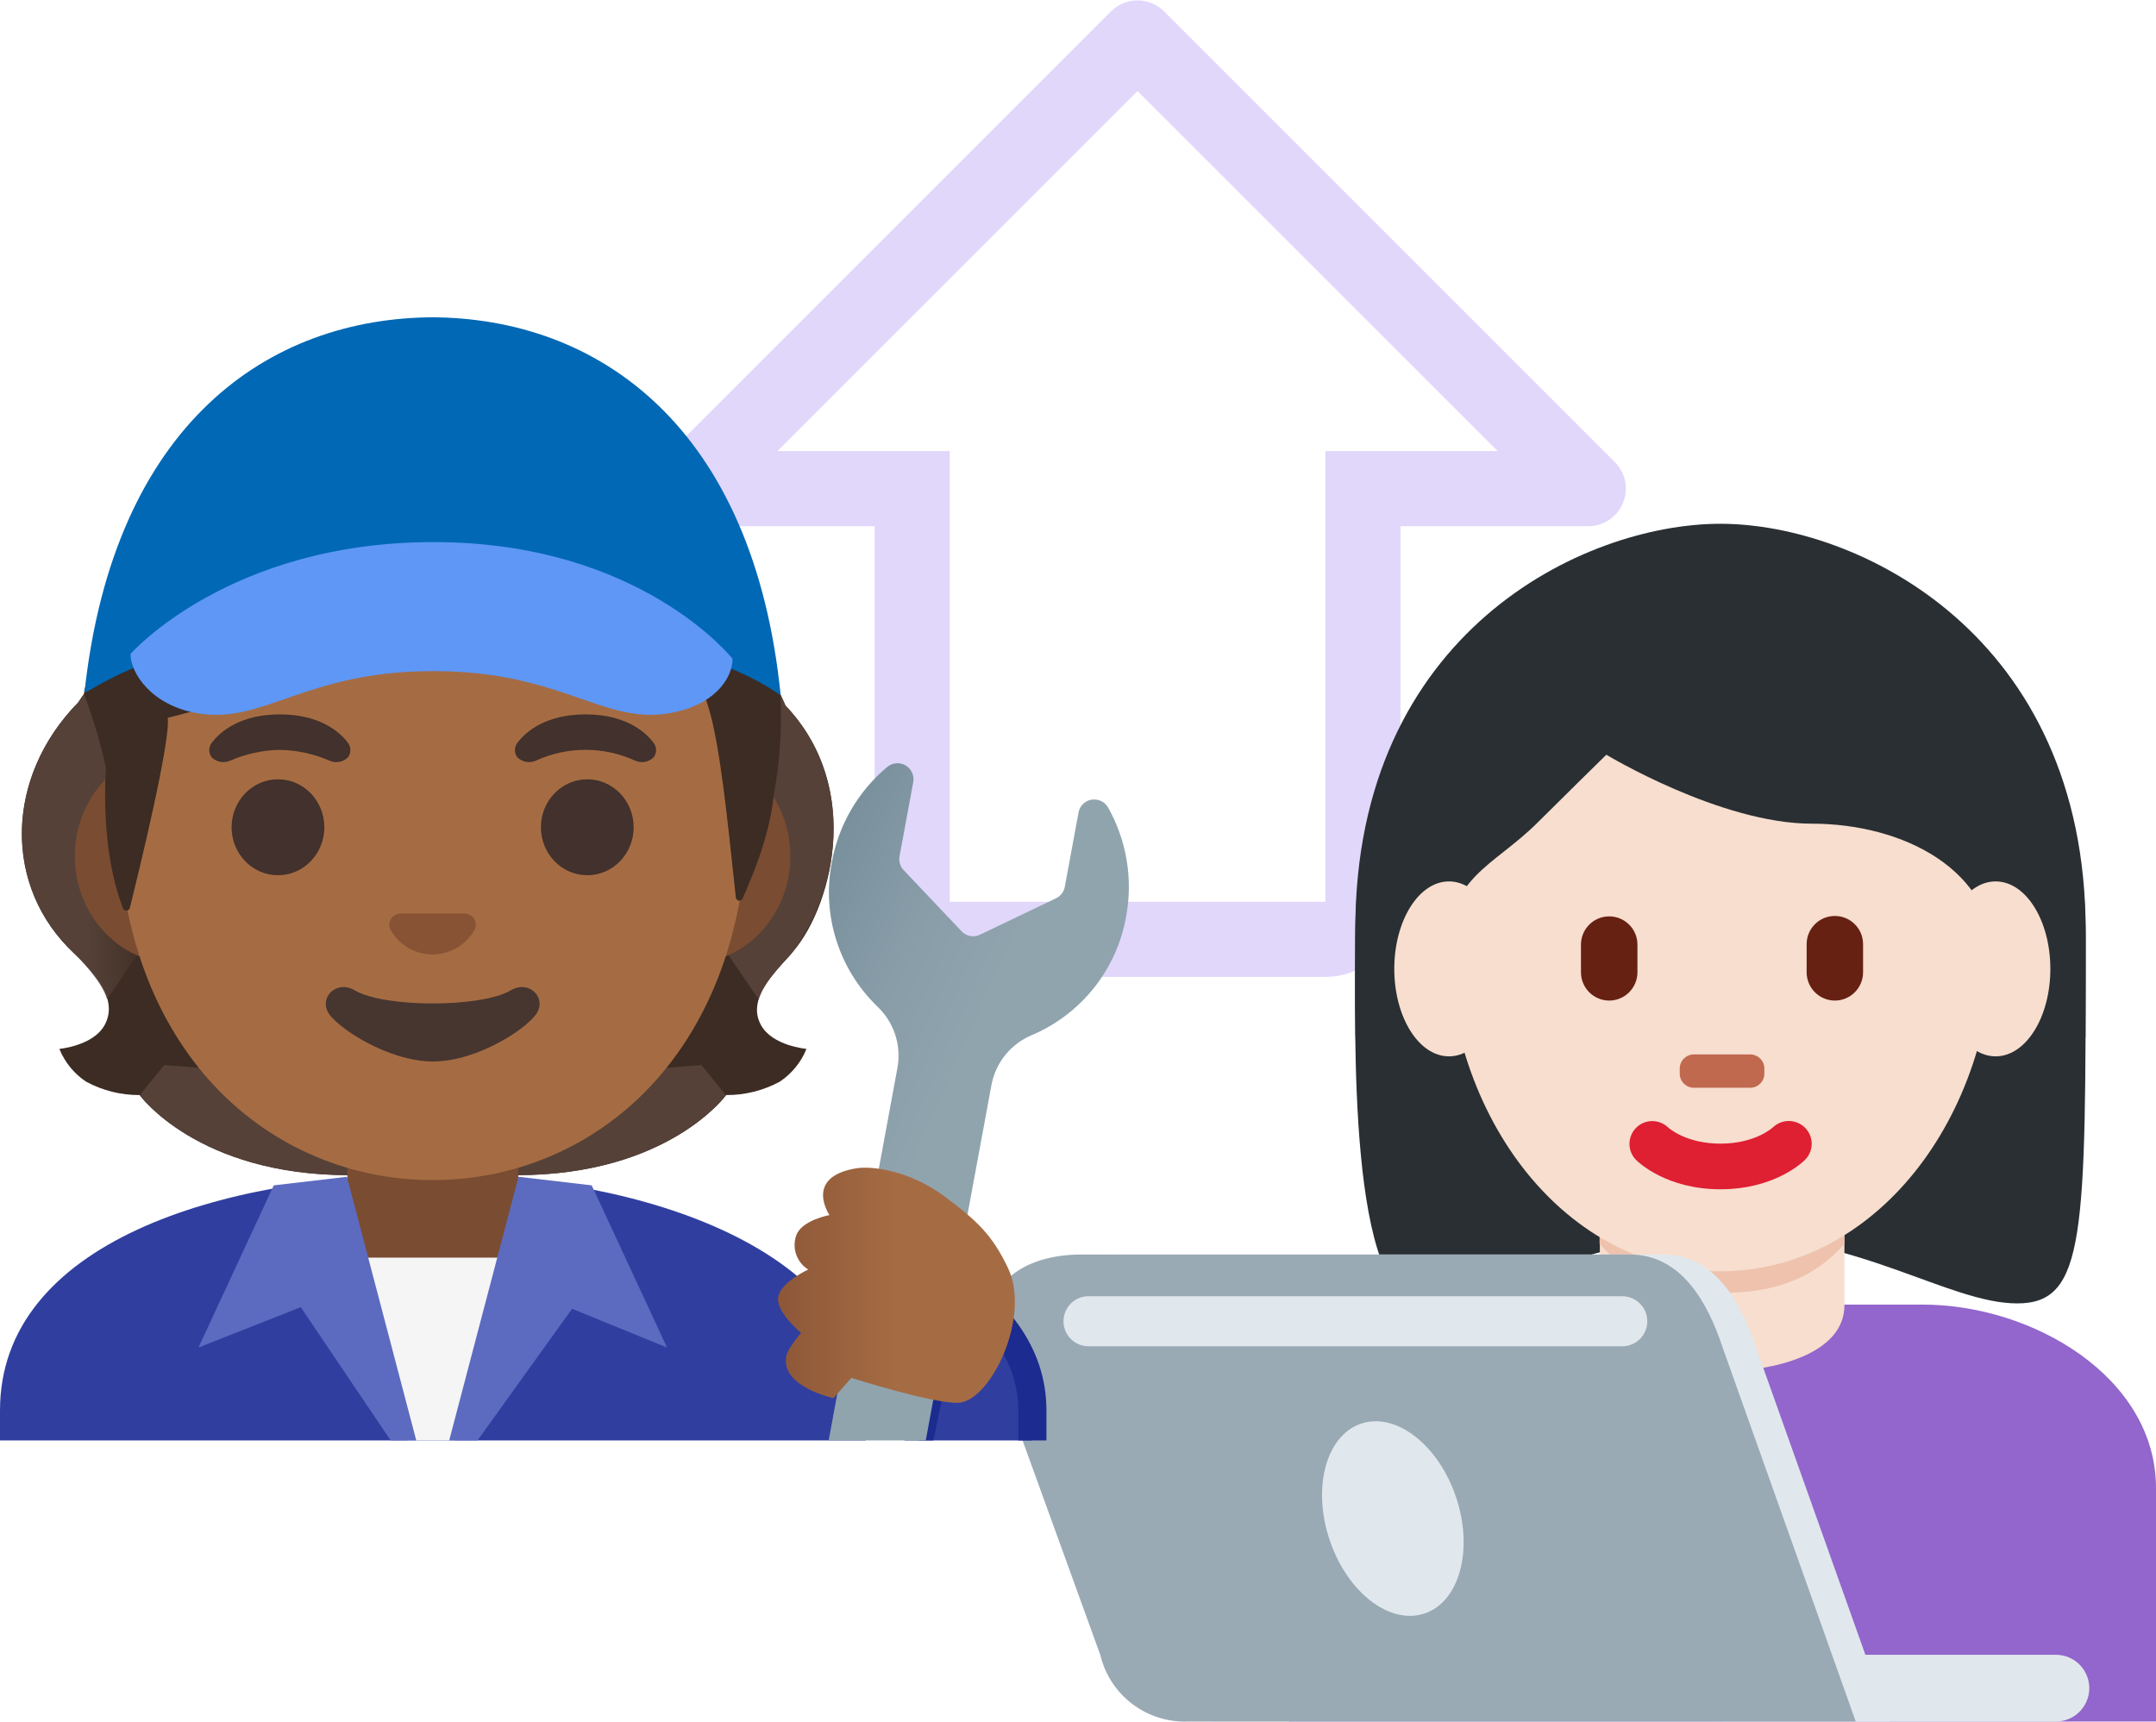
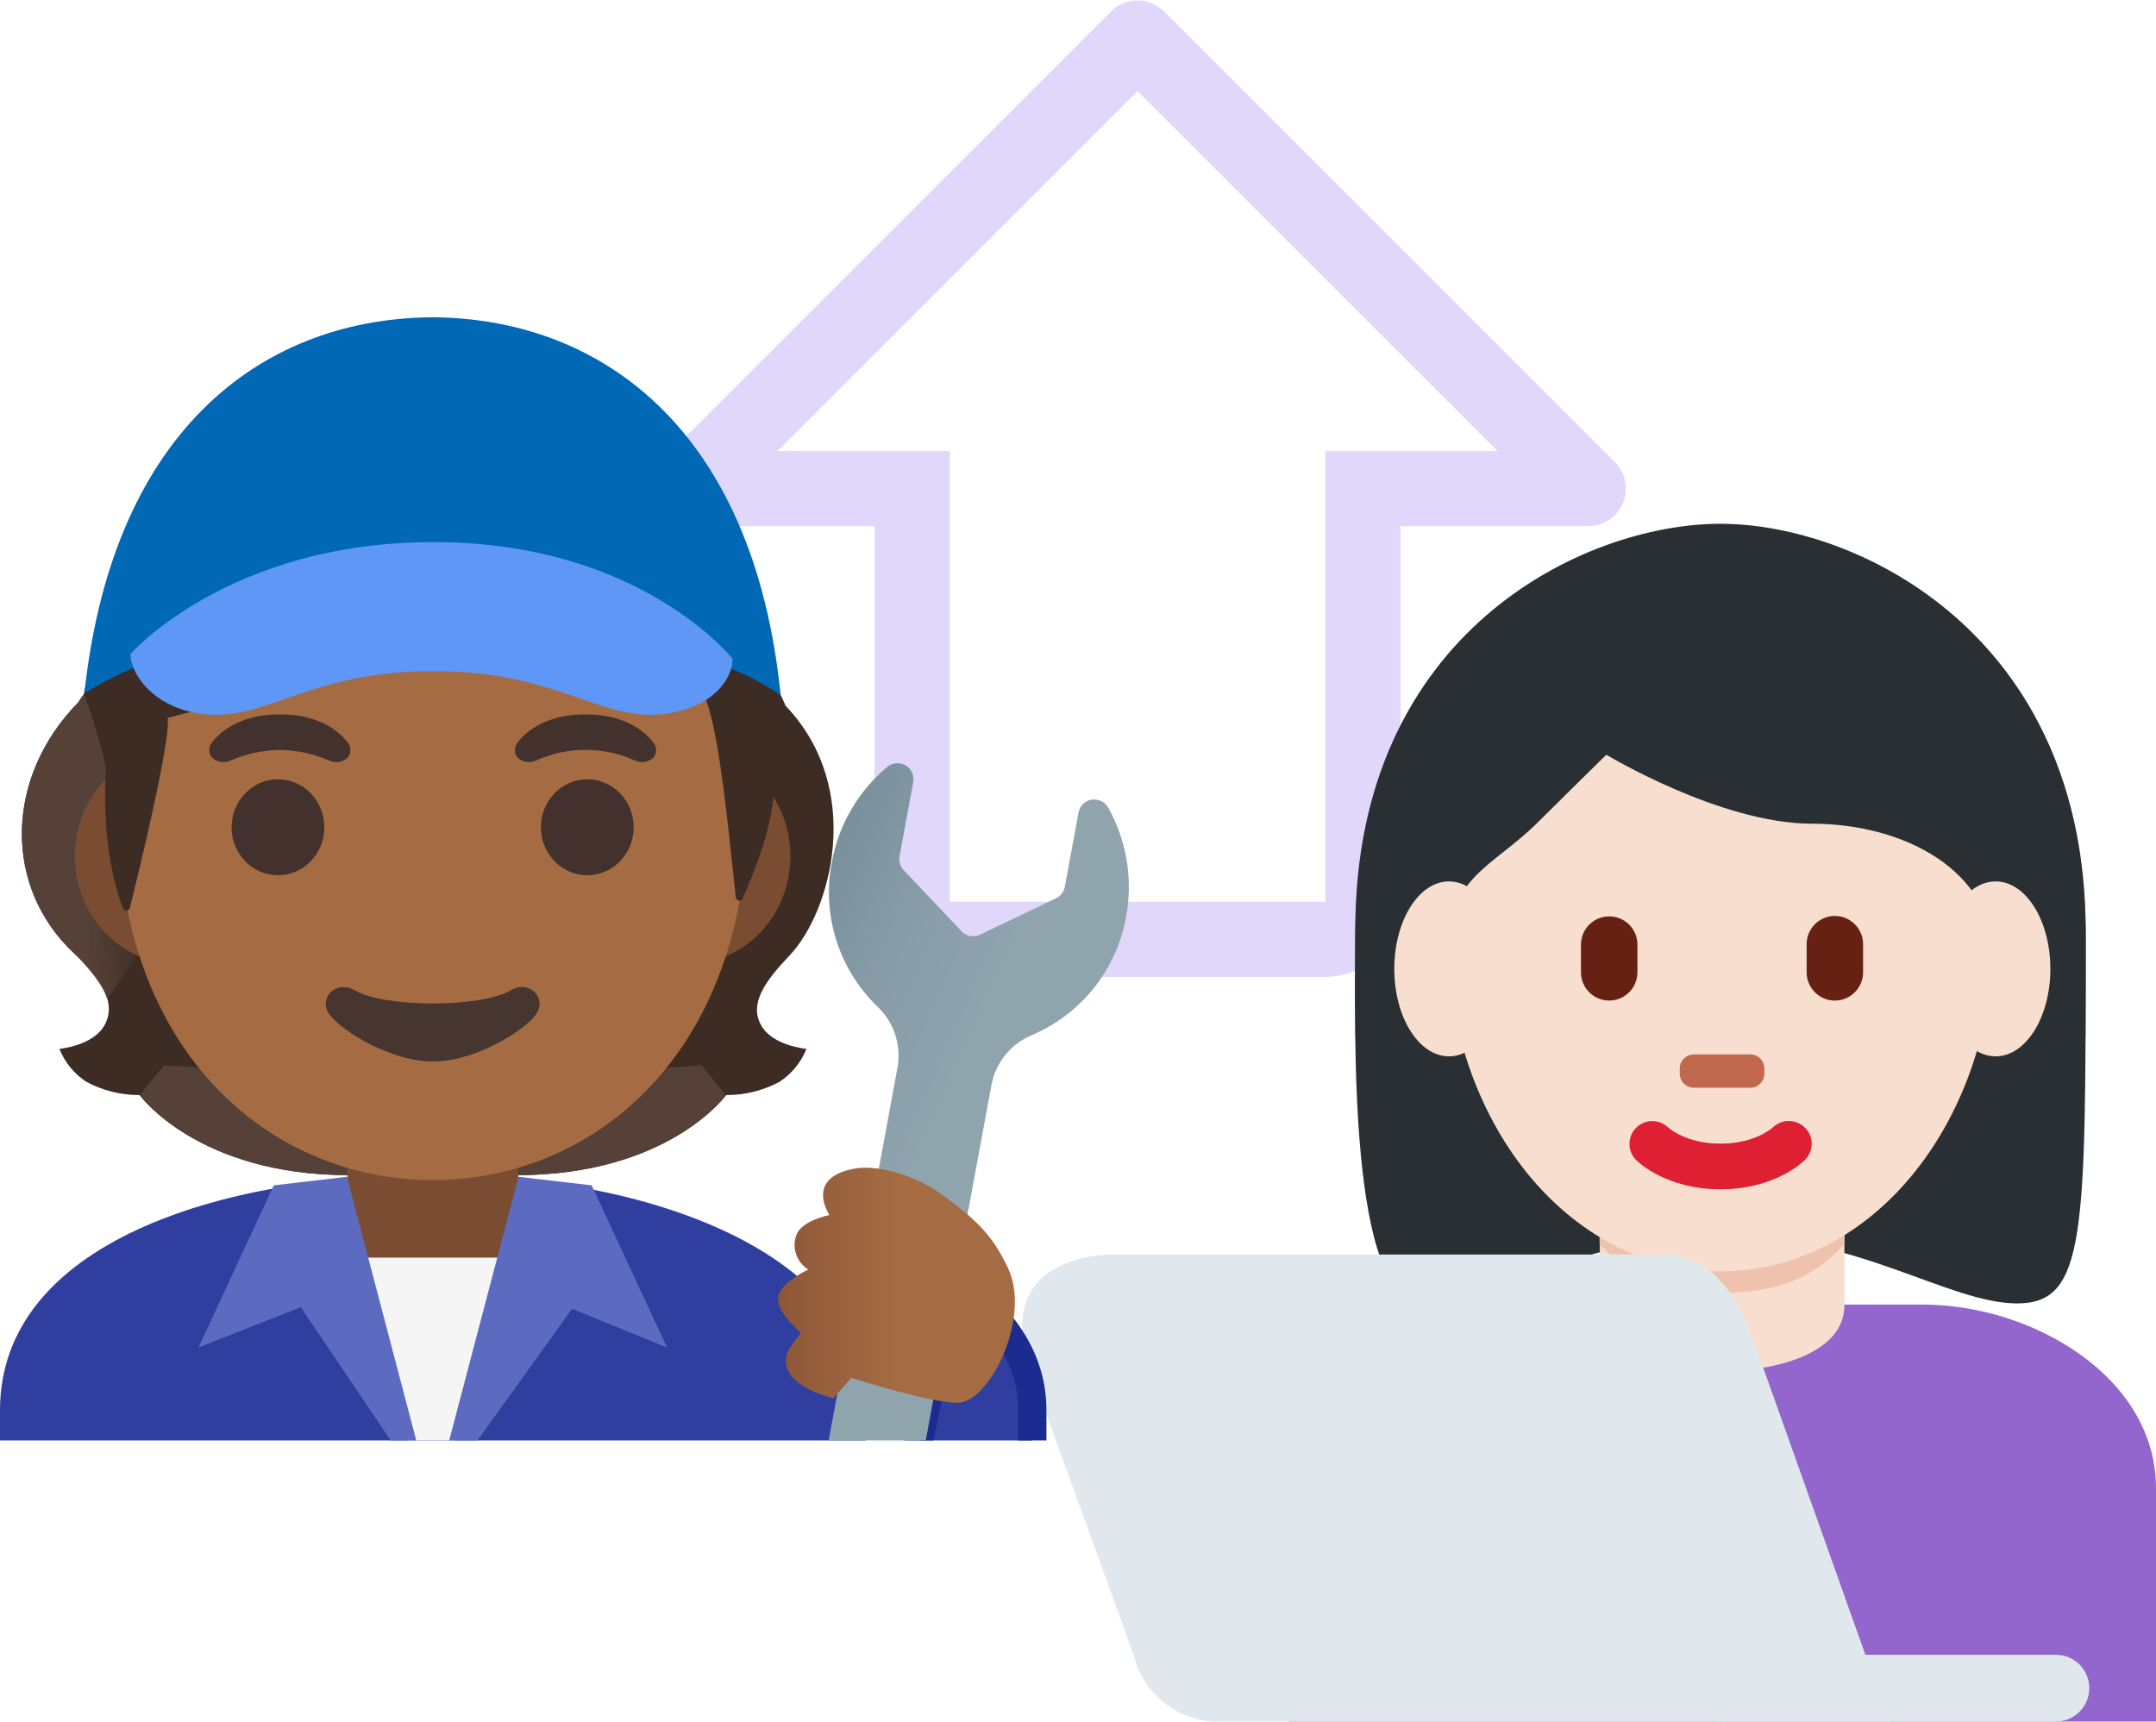
<svg xmlns="http://www.w3.org/2000/svg" width="323" height="258" xml:space="preserve" overflow="hidden">
  <defs>
    <radialGradient cx="0.468" cy="-0.166" r="2" gradientUnits="userSpaceOnUse" spreadMethod="pad" id="fill0" gradientTransform="matrix(16.517 0 0 8.104 249.781 307.151)">
      <stop offset="0" stop-color="#554138" stop-opacity="0" />
      <stop offset="0.728" stop-color="#554138" stop-opacity="0" />
      <stop offset="1" stop-color="#554138" />
    </radialGradient>
    <radialGradient cx="0.789" cy="0.429" r="0.669" gradientUnits="userSpaceOnUse" spreadMethod="pad" id="fill1" gradientTransform="matrix(-13.204 6.179 -4.584 -9.793 254.309 255.314)">
      <stop offset="0" stop-color="#554138" />
      <stop offset="0.663" stop-color="#554138" />
      <stop offset="1" stop-color="#554138" stop-opacity="0" />
    </radialGradient>
    <radialGradient cx="-0.058" cy="0.43" r="0.964" gradientUnits="userSpaceOnUse" spreadMethod="pad" id="fill2" gradientTransform="matrix(-3.403 -45.416 37.888 -2.824 253.191 394.654)">
      <stop offset="0" stop-color="#554138" stop-opacity="0" />
      <stop offset="0.725" stop-color="#554138" stop-opacity="0" />
      <stop offset="1" stop-color="#554138" />
    </radialGradient>
    <radialGradient cx="1.058" cy="0.43" r="0.964" gradientUnits="userSpaceOnUse" spreadMethod="pad" id="fill3" gradientTransform="matrix(3.446 -45.862 -38.254 -2.852 191.841 364.844)">
      <stop offset="0" stop-color="#554138" stop-opacity="0" />
      <stop offset="0.725" stop-color="#554138" stop-opacity="0" />
      <stop offset="1" stop-color="#554138" />
    </radialGradient>
    <radialGradient cx="0.532" cy="-0.166" r="2" gradientUnits="userSpaceOnUse" spreadMethod="pad" id="fill4" gradientTransform="matrix(-16.517 0 0 8.104 182.098 307.151)">
      <stop offset="0" stop-color="#554138" stop-opacity="0" />
      <stop offset="0.728" stop-color="#554138" stop-opacity="0" />
      <stop offset="1" stop-color="#554138" />
    </radialGradient>
    <radialGradient cx="0.211" cy="0.429" r="0.669" gradientUnits="userSpaceOnUse" spreadMethod="pad" id="fill5" gradientTransform="matrix(13.204 6.179 4.584 -9.793 149.045 260.72)">
      <stop offset="0" stop-color="#554138" />
      <stop offset="0.663" stop-color="#554138" />
      <stop offset="1" stop-color="#554138" stop-opacity="0" />
    </radialGradient>
    <linearGradient x1="193.829" y1="261.544" x2="193.829" y2="211.6" gradientUnits="userSpaceOnUse" spreadMethod="pad" id="fill6">
      <stop offset="0" stop-color="#303F9F" />
      <stop offset="0.003" stop-color="#303F9F" />
      <stop offset="0.472" stop-color="#273492" />
      <stop offset="1" stop-color="#1A237E" />
    </linearGradient>
    <linearGradient x1="275.172" y1="245.569" x2="275.172" y2="221.71" gradientUnits="userSpaceOnUse" spreadMethod="pad" id="fill7">
      <stop offset="0" stop-color="#303F9F" />
      <stop offset="0.003" stop-color="#303F9F" />
      <stop offset="0.472" stop-color="#273492" />
      <stop offset="1" stop-color="#1A237E" />
    </linearGradient>
    <linearGradient x1="160.584" y1="249.314" x2="187.428" y2="227.143" gradientUnits="userSpaceOnUse" spreadMethod="pad" id="fill8">
      <stop offset="0" stop-color="#5C6BC0" />
      <stop offset="1" stop-color="#3949AB" />
    </linearGradient>
    <linearGradient x1="227.818" y1="249.557" x2="202.428" y2="228.586" gradientUnits="userSpaceOnUse" spreadMethod="pad" id="fill9">
      <stop offset="0" stop-color="#5C6BC0" />
      <stop offset="1" stop-color="#3949AB" />
    </linearGradient>
    <linearGradient x1="295.673" y1="283.821" x2="245.567" y2="261.613" gradientUnits="userSpaceOnUse" spreadMethod="pad" id="fill10">
      <stop offset="0" stop-color="#90A4AE" />
      <stop offset="0.267" stop-color="#889DA8" />
      <stop offset="0.584" stop-color="#78909C" />
      <stop offset="1" stop-color="#607D8B" />
    </linearGradient>
    <linearGradient x1="245.554" y1="244.971" x2="281.046" y2="244.971" gradientUnits="userSpaceOnUse" spreadMethod="pad" id="fill11">
      <stop offset="0" stop-color="#8D5738" />
      <stop offset="0.5" stop-color="#A56C43" />
      <stop offset="1" stop-color="#A56C43" />
    </linearGradient>
    <linearGradient x1="193.814" y1="341.686" x2="193.814" y2="398.369" gradientUnits="userSpaceOnUse" spreadMethod="pad" id="fill12">
      <stop offset="0" stop-color="#0068B5" />
      <stop offset="0.807" stop-color="#4C8EEA" />
      <stop offset="1" stop-color="#5E97F6" />
    </linearGradient>
    <linearGradient x1="193.434" y1="332.384" x2="193.434" y2="368.676" gradientUnits="userSpaceOnUse" spreadMethod="pad" id="fill13">
      <stop offset="0" stop-color="#0068B5" />
      <stop offset="1" stop-color="#5E97F6" />
    </linearGradient>
  </defs>
  <g transform="translate(-129 -175)">
    <path d="M260.031 310.116 260.031 253.843 231.895 253.843C228.787 253.842 226.269 251.321 226.27 248.214 226.27 246.722 226.863 245.292 227.917 244.237L295.445 176.71C297.642 174.513 301.204 174.513 303.402 176.71L370.929 244.237C373.126 246.436 373.125 249.999 370.927 252.196 369.872 253.25 368.442 253.842 366.951 253.843L338.814 253.843 338.814 310.116C338.808 316.329 333.773 321.365 327.559 321.371L271.286 321.371C265.074 321.361 260.041 316.328 260.031 310.116ZM299.423 188.645 245.479 242.588 271.286 242.588 271.286 310.116 327.559 310.116 327.559 242.588 353.366 242.588Z" fill="#E1D7FB" />
    <path d="M452 432.939 452 397.955C452 381.388 433.584 370.468 417.017 370.468L357.045 370.468C340.488 370.468 322.062 381.388 322.062 397.955L322.062 432.939Z" fill="#9266CC" />
    <path d="M386.751 260.866C407.271 260.866 441.465 271.126 441.465 315.579 441.465 360.033 441.465 370.293 431.205 370.293 420.945 370.293 407.266 360.033 386.746 360.033 366.226 360.033 352.842 370.293 342.292 370.293 330.863 370.293 332.032 329.258 332.032 315.579 332.042 271.126 366.236 260.866 386.751 260.866" fill="#292F33" />
    <path d="M368.68 370.568C368.68 377.965 379.535 380.464 387.031 380.464 394.527 380.464 405.322 377.965 405.322 370.568L405.322 354.551 368.68 354.551Z" fill="#F7DECE" />
    <path d="M368.64 361.373C373.752 367.145 380.089 368.709 386.976 368.709 393.863 368.709 400.205 367.15 405.317 361.373L405.317 346.695 368.64 346.695Z" fill="#EEC2AD" />
    <path d="M345.721 314.08C345.721 284.924 364.092 261.29 386.751 261.29 409.41 261.29 427.787 284.924 427.787 314.08 427.787 343.236 409.41 365.486 386.751 365.486 364.092 365.486 345.721 343.236 345.721 314.08" fill="#F7DECE" />
    <path d="M386.751 353.192C378.73 353.192 374.527 349.223 374.077 348.769 372.766 347.411 372.804 345.246 374.162 343.935 375.473 342.669 377.546 342.654 378.875 343.901 379.05 344.061 381.639 346.355 386.751 346.355 391.944 346.355 394.532 343.991 394.632 343.896 395.996 342.613 398.136 342.658 399.445 343.996 400.749 345.323 400.74 347.453 399.425 348.769 398.98 349.223 394.782 353.192 386.751 353.192" fill="#DF1F32" />
    <path d="M335.68 330.487C335.581 325.49 335.461 329.368 335.461 328.163 335.461 311.062 345.721 330.632 345.721 318.453 345.721 306.274 352.557 305.044 359.394 298.208 362.818 294.784 369.654 288.083 369.654 288.083 369.654 288.083 386.751 298.413 400.425 298.413 414.098 298.413 427.782 305.284 427.782 318.963 427.782 332.641 438.042 311.047 438.042 328.143 438.042 329.363 437.932 325.49 437.842 330.487L441.43 330.487C441.465 320.492 441.465 320.872 441.465 314.485 441.465 270.031 407.266 253.479 386.751 253.479 366.236 253.479 332.047 269.756 332.047 314.21 332.047 318.173 331.947 320.492 332.087 330.487Z" fill="#292F33" />
    <path d="M370.079 324.92C367.747 324.912 365.859 323.024 365.851 320.692L365.851 316.469C365.887 314.133 367.81 312.268 370.147 312.304 372.432 312.339 374.277 314.183 374.312 316.469L374.312 320.692C374.301 323.024 372.412 324.912 370.079 324.92M403.888 324.92C401.556 324.912 399.668 323.024 399.66 320.692L399.66 316.469C399.66 314.134 401.553 312.241 403.888 312.241 406.223 312.241 408.116 314.134 408.116 316.469L408.116 320.692C408.108 323.024 406.22 324.912 403.888 324.92" fill="#662113" />
    <path d="M391.214 337.984 382.763 337.984C381.597 337.981 380.652 337.036 380.649 335.87L380.649 335.105C380.649 333.937 381.595 332.989 382.763 332.986L391.214 332.986C392.382 332.991 393.326 333.938 393.328 335.105L393.328 335.87C393.325 337.036 392.38 337.981 391.214 337.984" fill="#C1694F" />
    <path d="M354.267 320.172C354.267 327.409 350.598 333.276 346.076 333.276 341.553 333.276 337.884 327.409 337.884 320.172 337.884 312.936 341.553 307.064 346.076 307.064 350.598 307.064 354.267 312.931 354.267 320.172M436.173 320.172C436.173 327.409 432.509 333.276 427.976 333.276 423.444 333.276 419.78 327.409 419.78 320.172 419.78 312.936 423.444 307.064 427.976 307.064 432.509 307.064 436.173 312.931 436.173 320.172" fill="#F7DECE" />
    <path d="M442.005 427.941C442.005 430.701 439.767 432.939 437.007 432.939L387.031 432.939C384.271 432.939 382.033 430.701 382.033 427.941 382.033 425.181 384.271 422.943 387.031 422.943L437.007 422.943C439.767 422.943 442.005 425.181 442.005 427.941Z" fill="#E1E8ED" />
    <path d="M378.235 362.972 295.874 362.972C288.258 362.972 278.493 366.825 283.49 380.618L298.843 422.973C300.29 429.037 305.839 433.219 312.067 432.939L412.019 432.939 392.029 376.765C389.84 370.158 385.857 362.972 378.235 362.972Z" fill="#E1E8ED" />
-     <path d="M373.238 362.972 290.877 362.972C283.26 362.972 273.495 366.825 278.493 380.618L293.845 422.973C295.292 429.037 300.841 433.219 307.069 432.939L407.021 432.939 387.031 376.765C384.842 370.158 380.859 362.972 373.238 362.972Z" fill="#99AAB5" />
    <path d="M347.15 399.37C349.769 407.226 347.65 415.012 342.407 416.756 337.165 418.5 330.803 413.558 328.184 405.697 325.565 397.835 327.689 390.054 332.927 388.305 338.164 386.556 344.531 391.513 347.15 399.37ZM372.038 376.715 292.076 376.715C290.006 376.715 288.328 375.037 288.328 372.967 288.328 370.897 290.006 369.219 292.076 369.219L372.038 369.219C374.108 369.219 375.786 370.897 375.786 372.967 375.786 375.037 374.108 376.715 372.038 376.715Z" fill="#E1E8ED" />
    <path d="M243.015 328.604C241.253 325.406 243.493 322.149 247.328 318.119 253.402 311.722 258.673 293.245 246.651 280.702 246.693 280.617 245.438 278.08 245.481 277.996L242.959 277.869C242.159 277.757 221.622 278.814 193.858 278.814 166.094 278.814 142.615 278.588 141.798 278.701 141.407 279.194 141.049 279.712 140.726 280.251 130.046 291.06 129.028 307.493 140.36 318.105 144.419 321.896 146.42 325.392 144.673 328.59 142.967 331.705 137.894 332.156 137.894 332.156 138.699 334.154 140.089 335.864 141.882 337.06 144.346 338.4 147.11 339.093 149.915 339.075 149.915 339.075 158.583 351.07 181.244 351.07L206.471 351.07C229.133 351.07 237.8 339.075 237.8 339.075 240.605 339.093 243.369 338.4 245.833 337.06 247.626 335.864 249.016 334.154 249.821 332.156 249.821 332.156 244.724 331.719 243.015 328.604Z" fill="#3C2C23" />
    <path d="M193.815 351.07 193.815 337.766 234.08 334.58 237.744 339.09C237.744 339.09 229.076 351.085 206.415 351.085Z" fill="url(#fill0)" />
    <path d="M237.659 333.27C231.627 324.109 245.002 320.685 245.002 320.685L245.016 320.699C242.691 323.589 241.633 326.11 243.001 328.605 244.706 331.72 249.779 332.171 249.779 332.171 249.779 332.171 242.86 338.312 237.659 333.27Z" fill="url(#fill1)" />
-     <path d="M246.665 280.687C256.812 291.398 255.445 307.252 247.679 317.752 246.975 318.711 243.437 321.994 242.648 324.686 242.648 324.686 229.203 305.928 225.186 294.907 224.29 292.712 223.734 290.393 223.537 288.03 223.385 286.147 223.813 284.264 224.763 282.632 226.018 280.8 245.959 279.134 245.959 279.134 245.959 279.134 246.664 280.684 246.664 280.684Z" fill="url(#fill2)" />
    <path d="M140.697 280.25C129.522 291.765 129.646 308.113 140.007 317.752 140.88 318.552 144.249 321.994 145.038 324.686 145.038 324.686 158.483 305.928 162.5 294.907 163.402 292.714 163.959 290.394 164.149 288.03 164.302 286.147 163.874 284.264 162.923 282.632 161.668 280.786 160.203 281.279 158.075 281.279 154.016 281.279 143.15 278.686 141.769 278.686 141.783 278.715 140.697 280.25 140.697 280.25Z" fill="url(#fill3)" />
    <path d="M193.871 351.07 193.871 337.766 153.606 334.58 149.942 339.09C149.942 339.09 158.609 351.085 181.271 351.085L193.87 351.071Z" fill="url(#fill4)" />
    <path d="M150.027 333.27C156.059 324.109 142.684 320.685 142.684 320.685L142.67 320.699C144.995 323.589 146.053 326.11 144.686 328.605 142.98 331.72 137.907 332.171 137.907 332.171 137.907 332.171 144.826 338.312 150.027 333.27Z" fill="url(#fill5)" />
    <path d="M193.829 350.999C162.044 351.041 129 361.259 129 386.317L129 390.827 258.658 390.827 258.658 386.317C258.658 362.668 225.807 350.957 193.829 350.999Z" fill="url(#fill6)" />
    <path d="M283.659 386.317C283.659 378.875 279.628 372.378 271.652 366.967L266.68 390.827 283.663 390.827Z" fill="url(#fill7)" />
    <path d="M273.047 370.631C278.685 375.212 281.543 380.455 281.543 386.317L281.543 390.827 285.771 390.827 285.771 386.317C285.771 376.789 279.753 369.208 270.213 363.557L264.515 390.828 268.842 390.828Z" fill="#1B2B8F" />
    <path d="M193.829 346.25 181.035 346.25 181.035 360.315C181.072 366.709 186.283 371.863 192.677 371.83L195.002 371.83C201.395 371.863 206.606 366.709 206.643 360.315L206.643 346.25 193.829 346.25Z" fill="#7A4C32" />
    <path d="M232.332 287.213 155.298 287.213C147.002 287.213 140.206 294.443 140.206 303.293 140.206 312.144 147.002 319.374 155.298 319.374L232.318 319.374C240.614 319.374 247.411 312.13 247.411 303.293 247.411 294.457 240.632 287.213 232.331 287.213Z" fill="#7A4C32" />
    <path d="M193.815 231.727C169.293 231.727 146.575 257.955 146.575 295.711 146.575 333.255 169.983 351.816 193.815 351.816 217.647 351.816 241.056 333.255 241.056 295.711 241.056 257.955 218.337 231.727 193.815 231.727Z" fill="#A56C43" />
    <path d="M205.541 323.376C201.101 326.012 186.557 326.012 182.132 323.376 179.581 321.867 176.988 324.175 178.045 326.49 179.087 328.759 187.022 334.045 193.871 334.045 200.72 334.045 208.556 328.76 209.6 326.49 210.657 324.179 208.077 321.853 205.541 323.376Z" fill="#473530" />
-     <path d="M199.185 311.989C199.04 311.93 198.889 311.892 198.734 311.876L188.882 311.876C188.728 311.894 188.576 311.932 188.432 311.989 187.564 312.296 187.109 313.249 187.416 314.117 187.433 314.165 187.452 314.212 187.473 314.258 189.387 317.753 193.771 319.035 197.266 317.121 198.474 316.46 199.468 315.466 200.129 314.258 200.526 313.446 200.189 312.465 199.377 312.068 199.314 312.038 199.25 312.011 199.185 311.989Z" fill="#875334" />
    <path d="M177.593 298.952C177.593 302.922 174.482 306.14 170.645 306.14 166.808 306.14 163.697 302.922 163.697 298.952 163.697 294.983 166.808 291.765 170.645 291.765 174.482 291.765 177.593 294.983 177.593 298.952Z" fill="#42312C" />
    <path d="M223.932 298.952C223.932 302.922 220.821 306.14 216.984 306.14 213.147 306.14 210.036 302.922 210.036 298.952 210.036 294.983 213.147 291.765 216.984 291.765 220.821 291.765 223.932 294.983 223.932 298.952Z" fill="#42312C" />
    <path d="M181.121 286.282C179.807 284.549 176.79 282.038 170.926 282.038 165.062 282.038 162.03 284.561 160.737 286.28 160.234 286.918 160.223 287.814 160.709 288.464 161.413 289.163 162.464 289.379 163.387 289.014 165.764 287.964 168.327 287.4 170.926 287.354 173.525 287.401 176.088 287.966 178.465 289.017 179.387 289.389 180.442 289.172 181.143 288.467 181.617 287.814 181.609 286.927 181.121 286.282Z" fill="#42312C" />
    <path d="M226.906 286.282C225.6 284.549 222.579 282.038 216.716 282.038 210.853 282.038 207.82 284.561 206.527 286.28 206.024 286.918 206.013 287.814 206.499 288.464 207.203 289.163 208.254 289.379 209.177 289.014 213.959 286.797 219.475 286.797 224.257 289.014 225.179 289.386 226.233 289.169 226.934 288.464 227.42 287.814 227.408 286.92 226.906 286.282Z" fill="#42312C" />
    <path d="M206.936 363.43 178.904 363.43 190.024 390.827 197.141 390.827Z" fill="#F5F5F5" />
    <path d="M180.976 351.323 170.011 352.605 158.737 376.901 174.057 370.855 187.53 390.826 191.363 390.826Z" fill="url(#fill8)" />
    <path d="M217.647 352.605 206.682 351.322 196.296 390.827 200.538 390.827 214.705 371.096 228.925 376.902Z" fill="url(#fill9)" />
    <path d="M295.033 296.032C294.614 295.265 293.808 294.789 292.934 294.791 291.778 294.774 290.781 295.598 290.58 296.736L288.522 307.87C288.386 308.62 287.899 309.26 287.212 309.589L275.824 315.044C274.892 315.501 273.77 315.295 273.061 314.536L264.381 305.379C263.862 304.824 263.632 304.057 263.762 303.307L265.82 292.174C266.05 290.869 265.179 289.625 263.875 289.394 263.176 289.271 262.459 289.463 261.916 289.919 257.567 293.556 254.631 298.603 253.62 304.181 252.092 312.068 254.648 320.194 260.416 325.786 262.912 328.124 264.057 331.565 263.461 334.932L253.148 390.827 267.692 390.827 277.543 337.526C278.186 334.169 280.482 331.364 283.645 330.071 291.033 326.908 296.323 320.228 297.711 312.313 298.749 306.74 297.801 300.979 295.033 296.032Z" fill="url(#fill10)" />
    <path d="M256.544 381.455 253.866 384.485C253.866 384.485 245.861 382.779 246.806 378.143 247.032 377.043 249.005 374.704 249.005 374.704 249.005 374.704 244.988 371.392 245.622 369.152 246.256 366.939 250.09 365.22 250.09 365.22 248.361 364.149 247.612 362.019 248.289 360.101 249.089 357.818 253.264 357.057 253.264 357.057 253.264 357.057 249.374 351.349 257.28 350.052 259.779 349.643 265.369 350.475 270.387 354.181 275.404 357.887 277.701 360.114 280.012 364.991 283.535 372.387 277.306 385.073 272.529 385.186 268.54 385.271 256.547 381.452 256.547 381.452Z" fill="url(#fill11)" />
    <path d="M141.67 279.222C142.996 282.744 144.065 286.358 144.869 290.035 144.221 301.323 146.321 308.271 147.434 311.09 147.536 311.365 147.842 311.505 148.118 311.403 148.282 311.342 148.406 311.204 148.449 311.034 149.848 305.436 154.594 285.946 154.128 282.547 165.393 279.86 176.013 274.965 185.373 268.145 188.468 265.84 191.844 263.941 195.421 262.494 214.574 254.869 218.576 267.877 218.576 267.877 218.576 267.877 231.852 265.326 235.855 283.761 237.363 290.666 238.378 301.729 239.237 309.466 239.264 309.757 239.522 309.971 239.813 309.944 240.008 309.926 240.177 309.802 240.252 309.621 241.591 306.549 244.269 300.461 244.903 294.246 245.812 289.293 246.157 284.253 245.931 279.222 245.79 273.425 219.69 249.654 193.8 249.979 166.868 250.317 140.105 274.967 141.669 279.222Z" fill="#3C2C23" />
    <path d="M193.434 222.539C218.722 222.539 241.929 238.972 245.96 279.222 245.96 279.222 232.22 267.919 194.139 267.919 152.917 267.919 141.529 279.939 141.67 278.63 146.068 238.436 169.279 222.539 194.139 222.539Z" fill="url(#fill12)" />
-     <path d="M161.302 264.622C161.302 238.211 173.944 224.019 193.434 224.019 212.925 224.019 225.567 238.775 225.567 264.622 225.567 285.621 210.374 269.09 193.434 269.09 176.494 269.09 161.302 285.637 161.302 264.622Z" fill="url(#fill13)" />
    <path d="M193.942 256.222C163.257 256.222 148.548 272.979 148.548 272.979 148.52 275.755 151.646 280.758 158.765 281.9 168.56 283.478 174.887 275.558 193.787 275.558L193.887 275.558 193.887 275.516 193.943 275.558 194.043 275.558C212.942 275.558 219.256 283.464 229.064 281.9 236.182 280.758 238.775 276.473 238.747 273.711 238.733 273.697 224.991 256.22 193.944 256.22Z" fill="#5E97F6" />
  </g>
</svg>